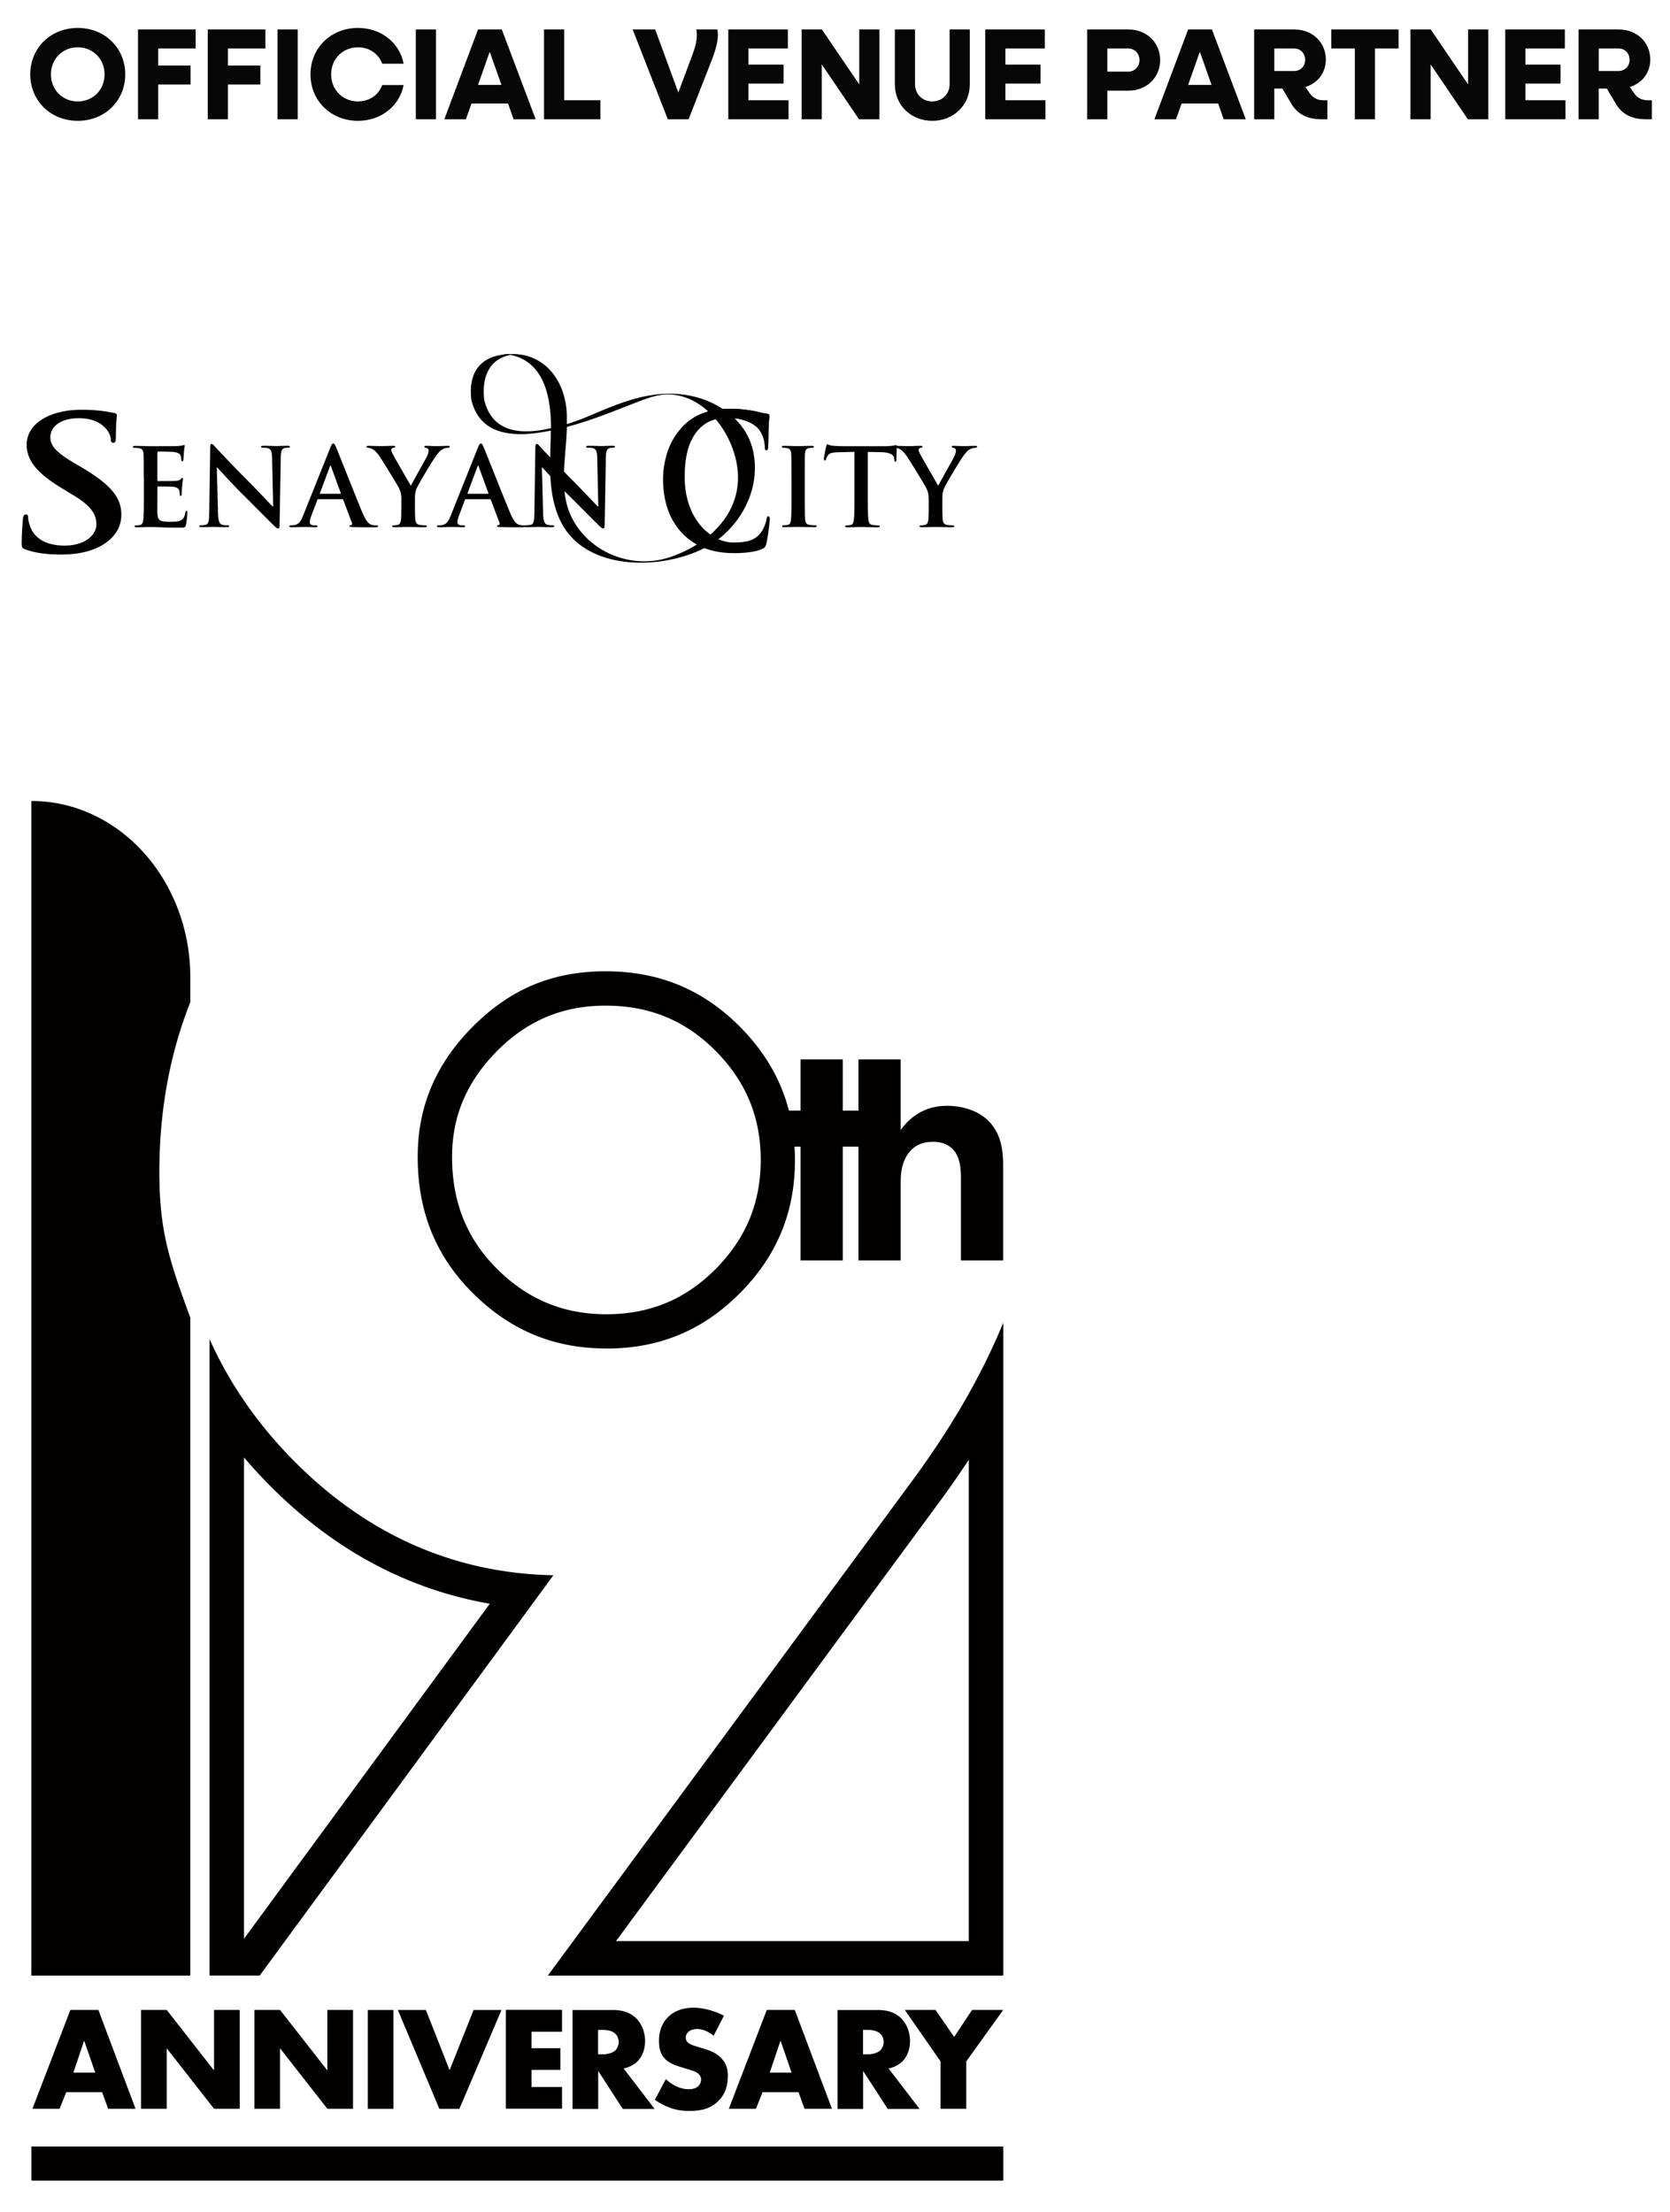
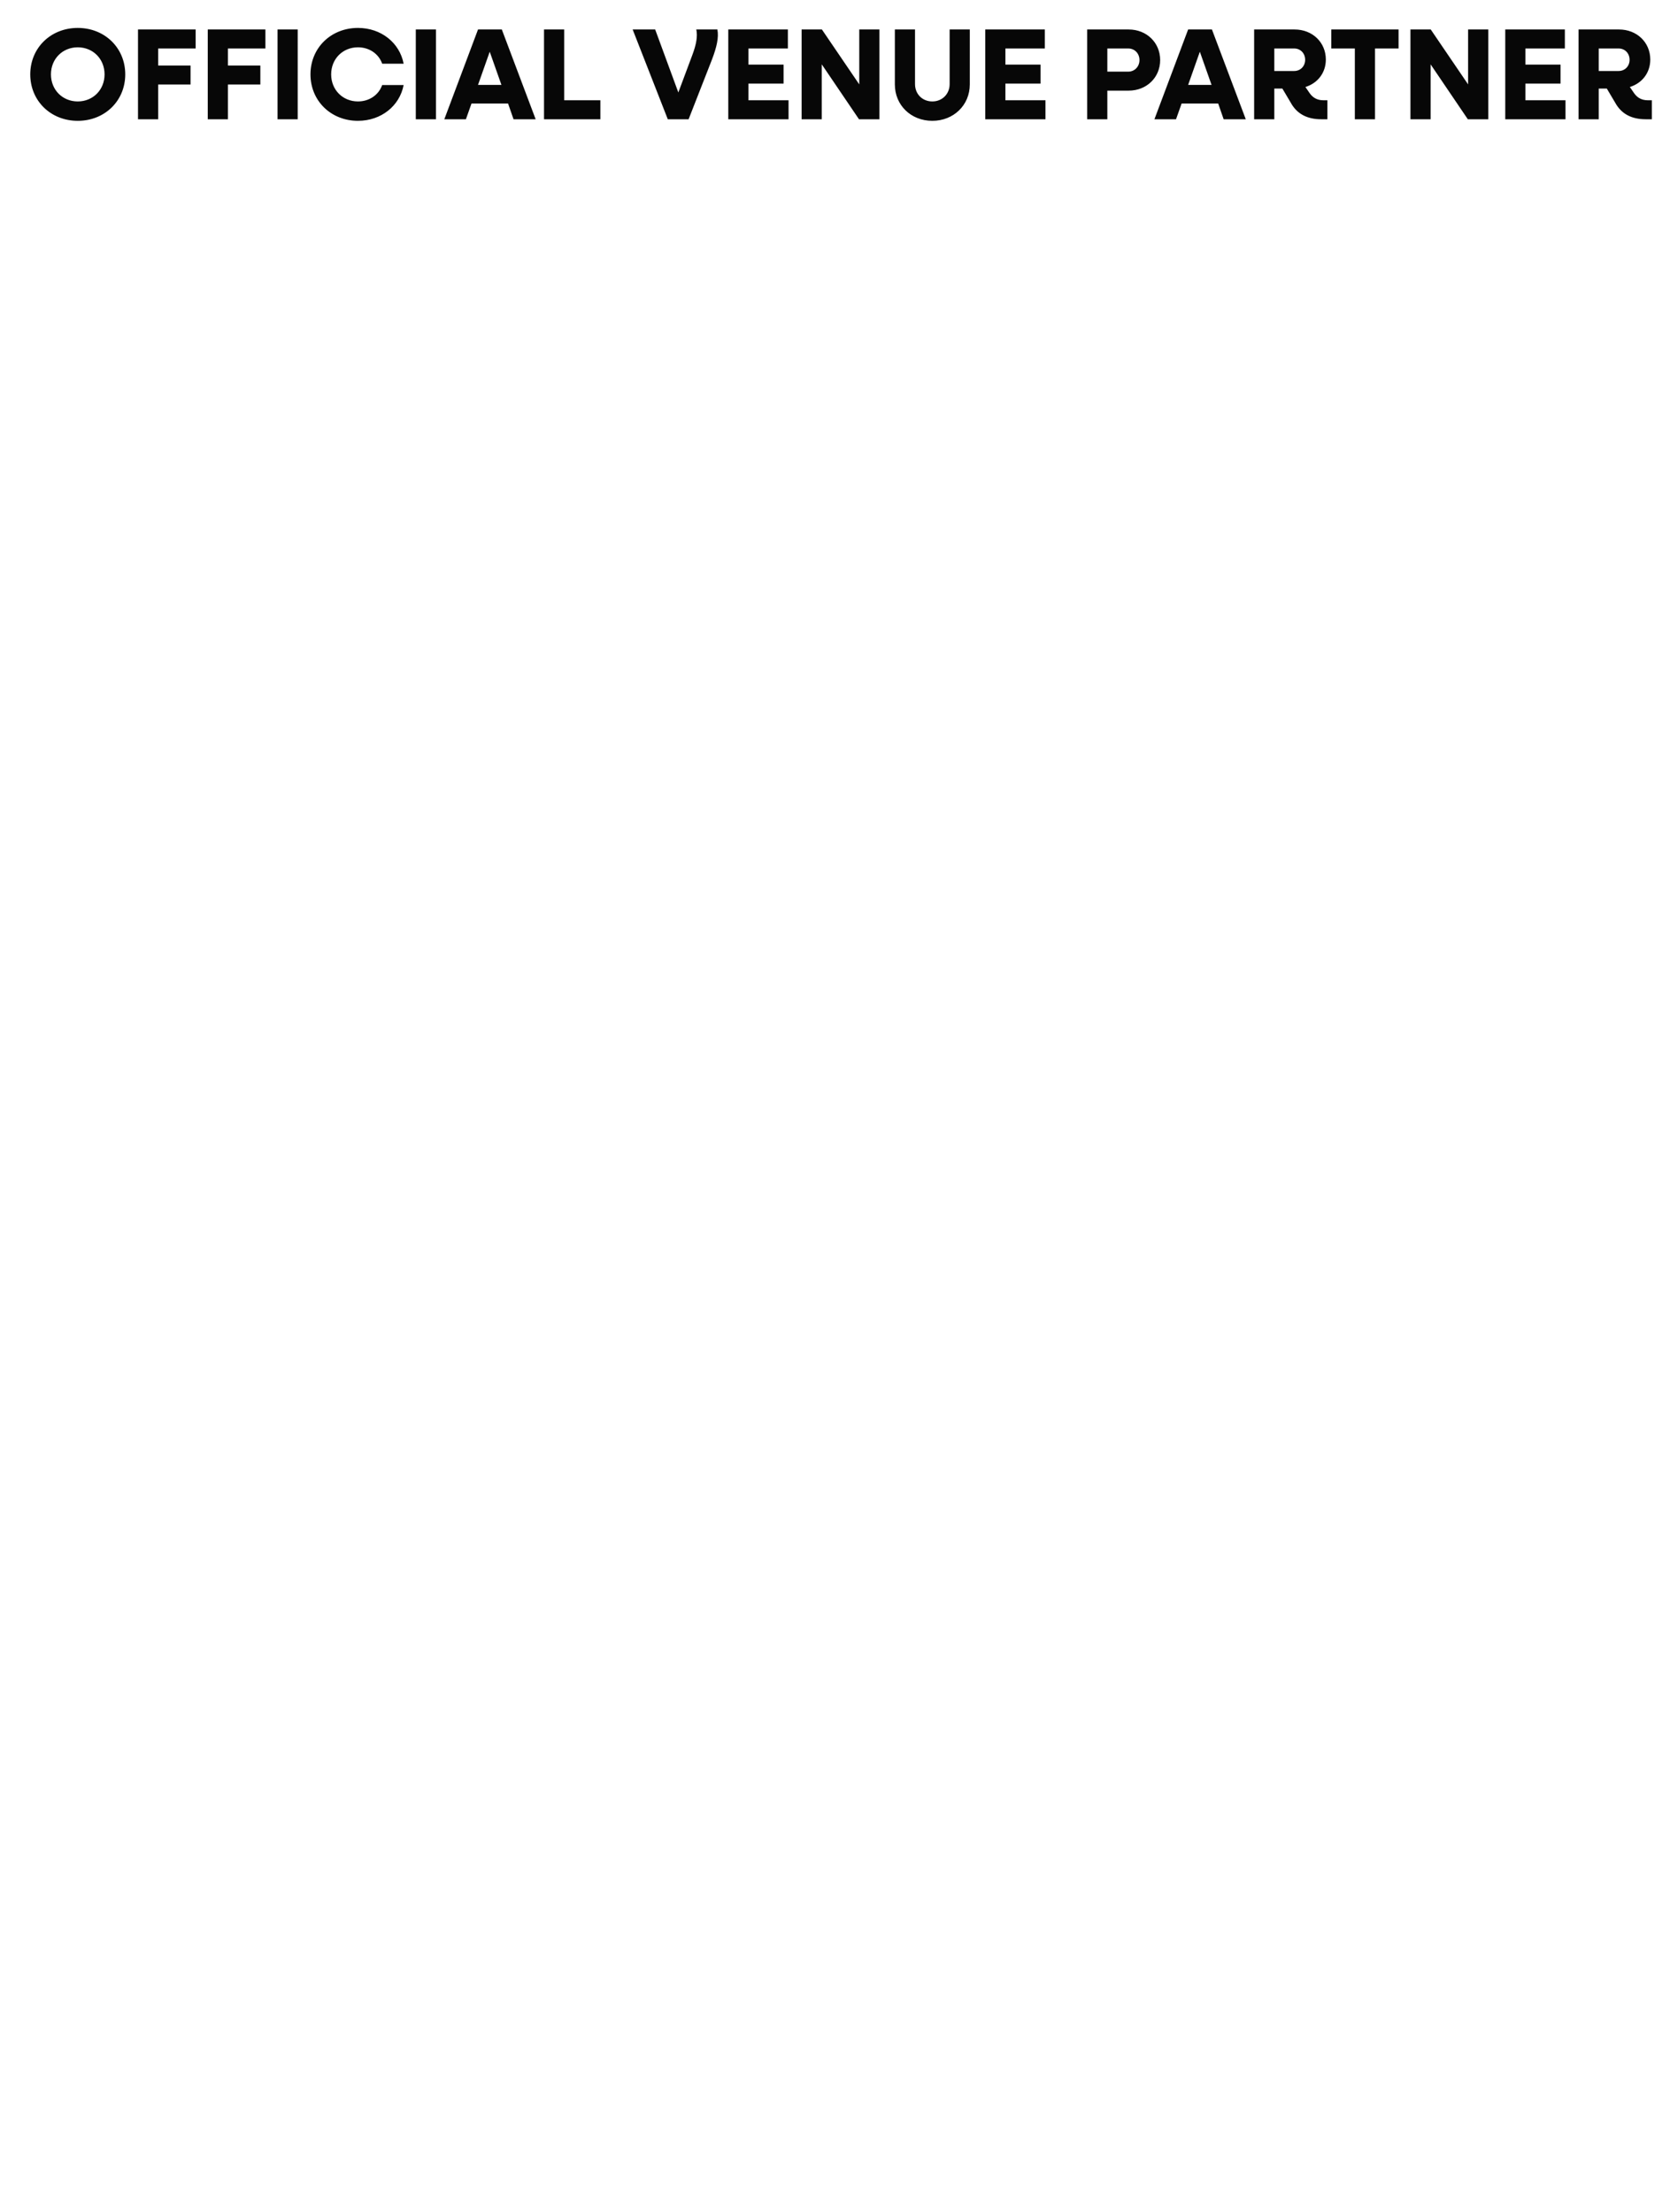
<svg xmlns="http://www.w3.org/2000/svg" width="154" height="204" fill="none">
  <g clip-path="url(#clip0_10420_377)" fill="#020000">
-     <path d="M9.415 192.968H6.108l-.614 1.531H2.99l3.5-9.117h2.582l3.428 9.117H9.973l-.558-1.531zm-.63-1.803l-1.024-2.952-.995 2.952H8.79h-.006zm4.223 3.334v-9.117h2.367l4.362 5.579v-5.579h2.367v9.117h-2.367l-4.362-5.579v5.579h-2.367zm10.45 0v-9.117h2.367l4.362 5.579v-5.579h2.367v9.117h-2.367l-4.362-5.579v5.579h-2.367zm12.822-9.111v9.117h-2.366v-9.117h2.366zm2.992 0l2.19 5.551 2.21-5.551h2.572l-3.882 9.117h-1.846l-3.826-9.117h2.582zm12.556 2.006h-2.814v1.515h2.665v2.007h-2.665v1.57h2.814v2.007h-5.18v-9.117h5.18v2.018zm4.65-2.006c.686 0 1.56.11 2.228.807.52.531.78 1.327.78 2.051 0 .78-.27 1.46-.724 1.902-.354.343-.835.548-1.255.631l2.858 3.732H57.43l-2.267-3.5v3.5h-2.366v-9.118h3.688l-.006-.005zm-1.327 4.086h.454c.354 0 .862-.094 1.15-.371.177-.177.298-.475.298-.763 0-.287-.11-.575-.315-.763-.221-.221-.614-.354-1.133-.354h-.454v2.256-.005zm6.259 2.293c.503.481 1.272.929 2.09.929.481 0 .763-.149.918-.315a.814.814 0 00.232-.575.71.71 0 00-.26-.547c-.232-.205-.586-.299-1.177-.476l-.614-.193c-.382-.122-.946-.326-1.31-.736-.465-.503-.52-1.15-.52-1.614 0-1.123.437-1.803.835-2.201.464-.464 1.227-.862 2.338-.862.902 0 1.952.287 2.815.735l-.946 1.847c-.713-.559-1.244-.614-1.559-.614-.232 0-.547.055-.78.271-.138.138-.232.288-.232.492 0 .166.028.288.122.409.066.083.232.249.79.409l.725.222c.575.177 1.178.381 1.653.901.465.492.586.995.586 1.625 0 .835-.204 1.643-.862 2.295-.78.78-1.72.929-2.693.929-.575 0-1.123-.055-1.791-.299a6.341 6.341 0 01-1.383-.724l1.012-1.913.011.005zm12.22 1.201h-3.307l-.614 1.531H67.21l3.5-9.117h2.582l3.428 9.117h-2.527l-.558-1.531h-.006zm-.631-1.803l-1.023-2.952-.995 2.952h2.023H73zm7.912-5.777c.686 0 1.56.11 2.228.807.52.531.78 1.327.78 2.051 0 .78-.271 1.46-.724 1.902-.354.343-.835.548-1.255.631l2.858 3.732h-2.936l-2.267-3.5v3.5H77.23v-9.118h3.688l-.006-.005zm-1.327 4.086h.453c.354 0 .863-.094 1.15-.371.178-.177.3-.475.3-.763 0-.287-.111-.575-.316-.763-.221-.221-.614-.354-1.134-.354h-.453v2.256-.005zm7.149.652l-3.295-4.744h2.83l1.72 2.488 1.654-2.488h2.87l-3.407 4.744v4.373h-2.377v-4.373h.005zm-35.696-44.835c-9.355-.182-17.571-3.898-24.433-11.064-3.124-3.262-5.55-6.845-7.281-10.726v58.708h4.627l27.087-36.923v.005zm-28.535-10.87c.58.686 1.183 1.355 1.808 2.007 6.004 6.27 13.01 10.124 20.856 11.489l-22.664 30.897v-44.393zm70.014 47.793v-60.223c-1.885 4.623-4.6 9.372-8.133 14.232l-33.865 45.991h41.998zm-3.179-47.567v44.388H56.804l30.145-40.943c.835-1.15 1.63-2.3 2.383-3.45l.005.005zm3.18 63.331H2.896v3.146h89.62v-3.146zm-74.969-15.764v-60.709c-.166-.415-.315-.841-.47-1.261-1.576-4.374-2.383-7.066-2.383-12.148 0-5.628.956-10.859 2.853-15.663v-2.284c0-8.985-6.563-16.272-14.658-16.272v108.337h14.658zM55.92 124.38c4.849 0 8.863-1.654 12.263-5.06 3.45-3.45 5.125-7.486 5.125-12.335 0-.415-.016-.824-.044-1.227h.559v10.499h3.892v-10.499h1.449v10.499h3.892v-7.055c0-.796.034-1.786.609-2.681.575-.863 1.37-1.211 2.394-1.211.381 0 1.21.066 1.819.702.702.735.735 1.946.735 2.715v7.53h3.892v-8.68c0-1.338-.127-2.715-1.083-3.893-1.084-1.338-2.875-1.692-4.086-1.692-2.234 0-3.544 1.211-4.28 2.234v-6.513h-3.892v4.722h-1.449v-4.722h-3.892v4.722H72.75c-.752-2.903-2.261-5.48-4.572-7.79-3.406-3.401-7.437-5.06-12.336-5.06s-8.791 1.653-12.197 5.06c-3.45 3.45-5.126 7.391-5.126 12.052 0 5.043 1.654 9.146 5.06 12.546 3.45 3.45 7.486 5.131 12.335 5.131l.006.006zm-.072-31.627c4.014 0 7.32 1.35 10.101 4.13 2.826 2.831 4.202 6.132 4.202 10.102 0 3.97-1.376 7.271-4.202 10.102-2.78 2.781-6.06 4.13-10.03 4.13-3.97 0-7.276-1.377-10.101-4.202-2.781-2.781-4.13-6.154-4.13-10.312 0-3.782 1.376-6.989 4.202-9.82 2.78-2.78 6.038-4.13 9.958-4.13zm7.055-43.581c-1.388-1.46-1.758-3.361-1.758-5.009 0-1.155.298-3.157 1.658-4.655 1.018-1.123 2.367-1.803 4.474-1.803.879 0 1.404.066 2.05.172.537.082.99.237 1.416.287.155.017.21.1.21.205 0 .138-.044.337-.072.934-.027.564-.016 1.493-.044 1.836-.01.254-.044.392-.171.392-.11 0-.138-.138-.138-.376-.017-.525-.2-1.122-.553-1.565-.47-.597-1.57-1.05-2.875-1.05-1.233 0-2.04.376-2.66 1.05-1.034 1.14-1.3 2.754-1.3 4.402 0 4.041 2.56 6.043 4.457 6.043 1.26 0 2.024-.171 2.593-.951.238-.32.426-.818.481-1.123.045-.27.072-.337.188-.337.1 0 .128.122.128.255 0 .204-.172 1.68-.316 2.256-.072.287-.127.375-.37.492-.564.27-1.642.392-2.549.392-1.94 0-3.566-.509-4.854-1.852" />
+     <path d="M9.415 192.968H6.108l-.614 1.531H2.99l3.5-9.117h2.582l3.428 9.117H9.973l-.558-1.531zm-.63-1.803l-1.024-2.952-.995 2.952H8.79h-.006zm4.223 3.334v-9.117h2.367l4.362 5.579v-5.579h2.367v9.117h-2.367l-4.362-5.579v5.579h-2.367zm10.45 0v-9.117h2.367l4.362 5.579v-5.579h2.367v9.117h-2.367v5.579h-2.367zm12.822-9.111v9.117h-2.366v-9.117h2.366zm2.992 0l2.19 5.551 2.21-5.551h2.572l-3.882 9.117h-1.846l-3.826-9.117h2.582zm12.556 2.006h-2.814v1.515h2.665v2.007h-2.665v1.57h2.814v2.007h-5.18v-9.117h5.18v2.018zm4.65-2.006c.686 0 1.56.11 2.228.807.52.531.78 1.327.78 2.051 0 .78-.27 1.46-.724 1.902-.354.343-.835.548-1.255.631l2.858 3.732H57.43l-2.267-3.5v3.5h-2.366v-9.118h3.688l-.006-.005zm-1.327 4.086h.454c.354 0 .862-.094 1.15-.371.177-.177.298-.475.298-.763 0-.287-.11-.575-.315-.763-.221-.221-.614-.354-1.133-.354h-.454v2.256-.005zm6.259 2.293c.503.481 1.272.929 2.09.929.481 0 .763-.149.918-.315a.814.814 0 00.232-.575.71.71 0 00-.26-.547c-.232-.205-.586-.299-1.177-.476l-.614-.193c-.382-.122-.946-.326-1.31-.736-.465-.503-.52-1.15-.52-1.614 0-1.123.437-1.803.835-2.201.464-.464 1.227-.862 2.338-.862.902 0 1.952.287 2.815.735l-.946 1.847c-.713-.559-1.244-.614-1.559-.614-.232 0-.547.055-.78.271-.138.138-.232.288-.232.492 0 .166.028.288.122.409.066.083.232.249.79.409l.725.222c.575.177 1.178.381 1.653.901.465.492.586.995.586 1.625 0 .835-.204 1.643-.862 2.295-.78.78-1.72.929-2.693.929-.575 0-1.123-.055-1.791-.299a6.341 6.341 0 01-1.383-.724l1.012-1.913.011.005zm12.22 1.201h-3.307l-.614 1.531H67.21l3.5-9.117h2.582l3.428 9.117h-2.527l-.558-1.531h-.006zm-.631-1.803l-1.023-2.952-.995 2.952h2.023H73zm7.912-5.777c.686 0 1.56.11 2.228.807.52.531.78 1.327.78 2.051 0 .78-.271 1.46-.724 1.902-.354.343-.835.548-1.255.631l2.858 3.732h-2.936l-2.267-3.5v3.5H77.23v-9.118h3.688l-.006-.005zm-1.327 4.086h.453c.354 0 .863-.094 1.15-.371.178-.177.3-.475.3-.763 0-.287-.111-.575-.316-.763-.221-.221-.614-.354-1.134-.354h-.453v2.256-.005zm7.149.652l-3.295-4.744h2.83l1.72 2.488 1.654-2.488h2.87l-3.407 4.744v4.373h-2.377v-4.373h.005zm-35.696-44.835c-9.355-.182-17.571-3.898-24.433-11.064-3.124-3.262-5.55-6.845-7.281-10.726v58.708h4.627l27.087-36.923v.005zm-28.535-10.87c.58.686 1.183 1.355 1.808 2.007 6.004 6.27 13.01 10.124 20.856 11.489l-22.664 30.897v-44.393zm70.014 47.793v-60.223c-1.885 4.623-4.6 9.372-8.133 14.232l-33.865 45.991h41.998zm-3.179-47.567v44.388H56.804l30.145-40.943c.835-1.15 1.63-2.3 2.383-3.45l.005.005zm3.18 63.331H2.896v3.146h89.62v-3.146zm-74.969-15.764v-60.709c-.166-.415-.315-.841-.47-1.261-1.576-4.374-2.383-7.066-2.383-12.148 0-5.628.956-10.859 2.853-15.663v-2.284c0-8.985-6.563-16.272-14.658-16.272v108.337h14.658zM55.92 124.38c4.849 0 8.863-1.654 12.263-5.06 3.45-3.45 5.125-7.486 5.125-12.335 0-.415-.016-.824-.044-1.227h.559v10.499h3.892v-10.499h1.449v10.499h3.892v-7.055c0-.796.034-1.786.609-2.681.575-.863 1.37-1.211 2.394-1.211.381 0 1.21.066 1.819.702.702.735.735 1.946.735 2.715v7.53h3.892v-8.68c0-1.338-.127-2.715-1.083-3.893-1.084-1.338-2.875-1.692-4.086-1.692-2.234 0-3.544 1.211-4.28 2.234v-6.513h-3.892v4.722h-1.449v-4.722h-3.892v4.722H72.75c-.752-2.903-2.261-5.48-4.572-7.79-3.406-3.401-7.437-5.06-12.336-5.06s-8.791 1.653-12.197 5.06c-3.45 3.45-5.126 7.391-5.126 12.052 0 5.043 1.654 9.146 5.06 12.546 3.45 3.45 7.486 5.131 12.335 5.131l.006.006zm-.072-31.627c4.014 0 7.32 1.35 10.101 4.13 2.826 2.831 4.202 6.132 4.202 10.102 0 3.97-1.376 7.271-4.202 10.102-2.78 2.781-6.06 4.13-10.03 4.13-3.97 0-7.276-1.377-10.101-4.202-2.781-2.781-4.13-6.154-4.13-10.312 0-3.782 1.376-6.989 4.202-9.82 2.78-2.78 6.038-4.13 9.958-4.13zm7.055-43.581c-1.388-1.46-1.758-3.361-1.758-5.009 0-1.155.298-3.157 1.658-4.655 1.018-1.123 2.367-1.803 4.474-1.803.879 0 1.404.066 2.05.172.537.082.99.237 1.416.287.155.017.21.1.21.205 0 .138-.044.337-.072.934-.027.564-.016 1.493-.044 1.836-.01.254-.044.392-.171.392-.11 0-.138-.138-.138-.376-.017-.525-.2-1.122-.553-1.565-.47-.597-1.57-1.05-2.875-1.05-1.233 0-2.04.376-2.66 1.05-1.034 1.14-1.3 2.754-1.3 4.402 0 4.041 2.56 6.043 4.457 6.043 1.26 0 2.024-.171 2.593-.951.238-.32.426-.818.481-1.123.045-.27.072-.337.188-.337.1 0 .128.122.128.255 0 .204-.172 1.68-.316 2.256-.072.287-.127.375-.37.492-.564.27-1.642.392-2.549.392-1.94 0-3.566-.509-4.854-1.852" />
    <path d="M69.466 41.686c-.68-3.318-4.025-5.203-7.166-5.358-2.377-.116-4.395.559-6.596 1.454-1 .41-2.029.907-3.433 1.333 0-.293.005-.592 0-.88-.089-2.764-1.714-5.434-4.772-5.578h.033-.354c-.265 0-.536 0-.807-.006.088 0 .171.022.26.028-2.24.2-3.467 1.56-3.168 4.185 0 .017.116.023.265.017-.144.006-.254.006-.265-.017.785 3.307 3.909 3.567 7.331 2.848-.022 2.77-.36 5.573.813 8.177 2.206 4.905 9.582 4.733 13.563 2.544 3.058-1.68 5.01-5.27 4.296-8.736M44.652 36.87c-.233-2.024.414-3.749 2.421-4.136 2.992.592 3.705 3.688 3.732 6.453v.304c-2.731.63-5.424.448-6.154-2.62zm17.15 14.508c-3.554 1.217-7.657-.47-9.194-3.892-1.095-2.45-.387-5.435-.332-8.111 3.417-.901 6.59-2.472 8.172-2.853 3.865-.935 7.105 3.013 7.553 6.668.503 4.125-2.643 6.977-6.198 8.194m-59.388-.681C2.066 50.587 2 50.5 2 50.123c0-.935.088-1.957.11-2.234.023-.254.09-.442.266-.442.199 0 .221.155.221.287 0 .221.089.58.2.868.48 1.261 1.78 1.72 3.145 1.72 1.98 0 2.947-1.04 2.947-1.94 0-.836-.332-1.637-2.156-2.727l-1.012-.613C3.3 43.582 2.46 42.388 2.46 41.01c0-1.875 2.024-3.218 5.081-3.218 1.427 0 2.356.171 2.925.288.2.033.31.082.31.204 0 .221-.089.713-.089 2.046 0 .376-.066.508-.243.508-.155 0-.221-.099-.221-.304 0-.154-.11-.68-.57-1.122-.331-.326-.967-.835-2.394-.835-1.625 0-2.615.73-2.615 1.753 0 .785.503 1.382 2.328 2.455l.613.354c2.638 1.586 3.605 2.725 3.605 4.346 0 .99-.486 2.161-2.068 2.963-1.1.542-2.333.697-3.494.697-1.277 0-2.267-.122-3.212-.443zm10.842-6.7c0-1.51 0-1.791-.022-2.107-.022-.337-.1-.497-.425-.564a1.883 1.883 0 00-.388-.027c-.11 0-.165-.022-.165-.089 0-.066.066-.088.215-.088.526 0 1.15.028 1.432.028.32 0 2.295 0 2.483-.012.188-.022.348-.038.426-.06.05-.011.11-.04.16-.04s.06.04.06.09c0 .071-.049.187-.077.646-.01.1-.027.537-.05.653-.01.05-.027.11-.099.11-.072 0-.088-.05-.088-.138 0-.072-.012-.238-.061-.36-.072-.176-.172-.298-.664-.359-.166-.022-1.21-.038-1.41-.038-.05 0-.072.033-.072.1v2.515c0 .066.011.11.072.11.216 0 1.36 0 1.587-.016.238-.022.387-.05.476-.15.072-.077.11-.127.16-.127.039 0 .072.023.072.078s-.05.215-.083.724c-.022.2-.039.597-.039.664 0 .077 0 .188-.088.188-.067 0-.089-.04-.089-.089-.01-.1-.01-.227-.038-.36-.05-.198-.188-.348-.559-.386-.188-.022-1.172-.028-1.41-.028-.05 0-.06.039-.06.1v.785c0 .337-.012 1.255 0 1.537.022.685.176.835 1.194.835.26 0 .674 0 .934-.116.26-.122.376-.332.448-.736.022-.11.039-.15.11-.15.078 0 .078.078.078.178 0 .232-.077.907-.127 1.106-.072.26-.16.26-.537.26-1.498 0-2.167-.061-2.753-.061-.227 0-.851.027-1.25.027-.127 0-.199-.027-.199-.1 0-.049.04-.077.16-.077.15 0 .272-.016.36-.038.2-.039.249-.26.288-.548.05-.414.05-1.2.05-2.117v-1.748l-.012-.005zm6.84 3.279c.022.774.149 1.034.348 1.1.166.06.36.066.514.066.11 0 .172.022.172.078 0 .083-.089.1-.227.1-.647 0-1.045-.028-1.233-.028-.088 0-.558.027-1.073.027-.127 0-.22-.01-.22-.1 0-.06.06-.077.16-.077.127 0 .31-.01.447-.05.26-.077.299-.37.31-1.233l.088-5.882c0-.2.028-.338.128-.338.11 0 .199.127.365.31.121.127 1.63 1.747 3.08 3.19.674.675 2.017 2.107 2.183 2.267h.05l-.1-4.462c-.01-.608-.099-.796-.337-.895-.15-.061-.387-.061-.525-.061-.116 0-.16-.033-.16-.089 0-.077.11-.088.26-.088.514 0 .995.027 1.205.027.11 0 .486-.027.973-.027.127 0 .227.01.227.088 0 .061-.061.089-.177.089-.1 0-.177 0-.299.027-.276.078-.36.288-.365.846l-.11 6.27c0 .221-.04.31-.127.31-.111 0-.227-.11-.338-.221-.625-.598-1.896-1.897-2.93-2.92-1.084-1.072-2.184-2.316-2.367-2.504h-.027l.11 4.174-.005.006zm9.25-1.245c-.05 0-.072.022-.088.078l-.537 1.42c-.1.25-.15.487-.15.609 0 .177.09.31.399.31h.15c.115 0 .149.022.149.077 0 .083-.061.1-.166.1-.321 0-.747-.028-1.056-.028-.11 0-.658.027-1.172.027-.128 0-.189-.022-.189-.1 0-.06.04-.077.117-.077.088 0 .226-.01.31-.016.458-.061.646-.398.845-.896l2.494-6.237c.121-.287.177-.398.276-.398.089 0 .15.089.25.32.237.548 1.83 4.601 2.465 6.11.376.896.67 1.035.874 1.084.149.028.298.039.414.039.078 0 .127.011.127.077 0 .083-.088.1-.458.1s-1.084 0-1.88-.022c-.177-.011-.299-.011-.299-.083 0-.061.039-.078.138-.089.072-.016.139-.11.089-.226l-.796-2.107c-.022-.05-.05-.066-.1-.066h-2.217l.011-.006zm2.03-.492c.049 0 .06-.033.049-.06l-.896-2.456c-.01-.038-.022-.088-.05-.088-.027 0-.05.05-.06.088l-.913 2.444c-.01.039 0 .072.039.072h1.83zm5.639.515c0-.537-.1-.758-.227-1.046-.072-.16-1.399-2.344-1.747-2.864-.249-.37-.498-.619-.686-.724-.127-.066-.298-.127-.415-.127-.077 0-.149-.022-.149-.088 0-.061.072-.089.188-.089.177 0 .924.028 1.25.028.21 0 .62-.028 1.061-.028.1 0 .15.028.15.089 0 .06-.072.071-.222.11a.181.181 0 00-.138.177c0 .078.05.2.116.337.139.299 1.532 2.693 1.692 2.97.1-.238 1.35-2.422 1.493-2.732.1-.216.138-.387.138-.514 0-.1-.038-.21-.21-.249-.088-.022-.177-.039-.177-.1 0-.066.05-.088.166-.088.332 0 .647.028.935.028.22 0 .873-.028 1.061-.028.11 0 .177.022.177.078 0 .071-.077.099-.188.099-.1 0-.287.039-.437.122-.21.1-.315.22-.536.486-.326.398-1.72 2.732-1.896 3.157-.15.36-.15.664-.15.995v.813c0 .16 0 .575.028.996.022.287.11.508.41.547.137.022.358.039.497.039.11 0 .16.027.16.077 0 .072-.077.1-.21.1-.625 0-1.255-.028-1.52-.028-.25 0-.874.028-1.245.028-.138 0-.22-.023-.22-.1 0-.05.049-.077.16-.077.138 0 .26-.017.348-.04.199-.038.287-.259.31-.546.027-.415.027-.835.027-.996v-.813h.006zm5.944-.023c-.05 0-.072.022-.089.078l-.536 1.42c-.1.25-.15.487-.15.609 0 .177.089.31.399.31h.149c.122 0 .15.022.15.077 0 .083-.062.1-.167.1-.315 0-.746-.028-1.056-.028-.11 0-.658.027-1.172.027-.127 0-.188-.022-.188-.1 0-.06.039-.077.116-.077.089 0 .227-.01.31-.016.459-.061.647-.398.846-.896l2.493-6.237c.122-.287.177-.398.277-.398.088 0 .15.089.249.32.237.548 1.83 4.601 2.466 6.11.376.896.663 1.035.873 1.084.15.028.299.039.415.039.077 0 .127.011.127.077 0 .083-.088.1-.459.1-.37 0-1.084 0-1.88-.022-.182-.011-.298-.011-.298-.083 0-.061.038-.078.138-.089.066-.016.138-.11.088-.226l-.796-2.107c-.022-.05-.05-.066-.1-.066H42.95l.01-.006zm2.029-.492c.05 0 .06-.033.05-.06l-.896-2.456c-.011-.038-.022-.088-.05-.088-.028 0-.05.05-.06.088l-.913 2.444c-.011.039 0 .072.039.072h1.83z" />
    <path d="M50.076 47.282c.022.774.149 1.034.348 1.1.166.06.36.066.52.066.11 0 .165.022.165.078 0 .083-.088.1-.226.1-.647 0-1.045-.028-1.233-.028-.089 0-.559.027-1.073.027-.127 0-.215-.01-.215-.1 0-.06.06-.077.16-.077.127 0 .31-.01.448-.05.26-.077.298-.37.31-1.233l.088-5.882c0-.2.027-.338.127-.338.11 0 .2.127.365.31a131.53 131.53 0 003.08 3.19c.674.675 2.018 2.107 2.184 2.267h.05l-.1-4.462c-.011-.608-.1-.796-.337-.895-.15-.061-.387-.061-.526-.061-.116 0-.16-.033-.16-.089 0-.077.11-.088.26-.088.514 0 .995.027 1.2.027.11 0 .486-.027.973-.027.127 0 .227.01.227.088 0 .061-.061.089-.177.089-.1 0-.177 0-.299.027-.276.078-.354.288-.365.846l-.11 6.27c0 .221-.04.31-.128.31-.11 0-.226-.11-.337-.221-.625-.598-1.896-1.897-2.93-2.92-1.084-1.072-2.184-2.316-2.367-2.504h-.027l.11 4.174-.005.006zm22.906-3.279c0-1.51 0-1.792-.022-2.107-.022-.337-.116-.508-.337-.558a1.526 1.526 0 00-.36-.039c-.099 0-.16-.022-.16-.1 0-.06.083-.077.238-.077.376 0 1 .028 1.288.028.25 0 .835-.028 1.211-.028.127 0 .21.022.21.078 0 .077-.06.099-.154.099a2.15 2.15 0 00-.3.028c-.264.05-.347.22-.37.564-.016.32-.016.597-.016 2.106v1.747c0 .962 0 1.748.039 2.179.027.27.1.448.398.486.138.023.359.04.508.04.11 0 .16.027.16.077 0 .071-.077.099-.187.099-.658 0-1.283-.028-1.549-.028-.226 0-.856.028-1.249.028-.133 0-.2-.028-.2-.1 0-.05.04-.077.161-.077.15 0 .266-.017.36-.039.199-.038.26-.21.287-.497.05-.42.05-1.206.05-2.168v-1.747l-.006.006zm-10.179-4.495c1.018-1.123 2.367-1.803 4.474-1.803.879 0 1.404.066 2.05.172.537.082.99.237 1.416.287.155.017.21.1.21.205 0 .138-.044.337-.072.934-.027.564-.016 1.493-.044 1.836-.01.254-.044.392-.171.392-.11 0-.138-.138-.138-.376-.017-.525-.2-1.122-.553-1.565-.47-.597-1.57-1.05-2.875-1.05-1.233 0-2.04.376-2.66 1.05m14.354 2.085l-1.482.038c-.575.022-.813.067-.968.288-.1.149-.15.27-.166.348-.022.078-.05.122-.11.122-.072 0-.089-.05-.089-.16 0-.161.188-1.062.21-1.14.028-.132.061-.188.117-.188.077 0 .176.1.425.122.288.028.664.05.99.05h3.937c.315 0 .536-.028.685-.05.15-.028.227-.05.271-.05.072 0 .078.061.078.21 0 .21-.028.896-.028 1.15-.011.1-.028.16-.089.16-.077 0-.1-.049-.11-.198l-.011-.11c-.017-.26-.288-.537-1.172-.56l-1.255-.027v4.075c0 .912 0 1.703.05 2.129.027.276.088.497.386.536.139.022.36.039.509.039.11 0 .16.027.16.077 0 .072-.077.1-.188.1-.658 0-1.282-.028-1.559-.028-.227 0-.851.028-1.25.028-.127 0-.199-.028-.199-.1 0-.05.04-.077.16-.077.15 0 .266-.017.36-.039.2-.039.26-.26.288-.547.05-.415.05-1.2.05-2.118v-4.08z" />
    <path d="M85.644 46.06c0-.537-.1-.758-.227-1.046-.072-.16-1.398-2.344-1.747-2.864-.249-.37-.498-.619-.686-.724a1.046 1.046 0 00-.42-.127c-.077 0-.149-.022-.149-.088 0-.061.072-.089.188-.089.177 0 .923.028 1.25.028.21 0 .619-.028 1.061-.028.1 0 .15.028.15.089 0 .06-.072.071-.216.11a.181.181 0 00-.138.177c0 .078.05.2.121.337.138.299 1.532 2.693 1.687 2.97.1-.238 1.354-2.422 1.492-2.732.1-.216.139-.387.139-.514 0-.1-.039-.21-.21-.249-.089-.022-.177-.039-.177-.1 0-.066.05-.088.171-.088.326 0 .647.028.934.028.216 0 .874-.028 1.062-.028.11 0 .177.022.177.078 0 .071-.077.099-.188.099-.1 0-.288.039-.437.122-.21.1-.315.22-.536.486-.326.398-1.72 2.732-1.897 3.157-.149.36-.149.664-.149.995v.813c0 .16 0 .575.028.996.022.287.11.508.409.547.138.022.36.039.498.039.11 0 .16.027.16.077 0 .072-.078.1-.21.1-.625 0-1.255-.028-1.52-.028-.25 0-.874.028-1.245.028-.138 0-.22-.023-.22-.1 0-.05.049-.077.16-.077.138 0 .26-.017.348-.04.199-.038.287-.259.31-.546.027-.415.027-.835.027-.996v-.813z" />
  </g>
  <path d="M7.17 11.144c-2.496 0-4.38-1.848-4.38-4.284s1.884-4.284 4.38-4.284 4.38 1.848 4.38 4.284-1.884 4.284-4.38 4.284zm0-1.788c1.404 0 2.472-1.068 2.472-2.496S8.574 4.364 7.17 4.364 4.698 5.432 4.698 6.86 5.766 9.356 7.17 9.356zM12.726 11V2.72h5.316v1.752h-3.456v1.572h2.988v1.752h-2.988V11h-1.86zm6.433 0V2.72h5.316v1.752H21.02v1.572h2.988v1.752H21.02V11h-1.86zm6.434 0V2.72h1.86V11h-1.86zm7.417.144c-2.496 0-4.38-1.848-4.38-4.284s1.884-4.284 4.38-4.284c2.136 0 3.84 1.368 4.212 3.3h-1.98c-.312-.9-1.176-1.512-2.232-1.512-1.404 0-2.472 1.068-2.472 2.496s1.068 2.496 2.472 2.496c1.056 0 1.92-.612 2.232-1.512h1.98c-.372 1.932-2.076 3.3-4.212 3.3zM38.343 11V2.72h1.86V11h-1.86zm2.63 0l3.107-8.28h2.196l3.12 8.28h-2.04l-.504-1.452H43.48L42.964 11h-1.992zm3.107-3.168h2.16l-1.08-3.06-1.08 3.06zM50.167 11V2.72h1.86v6.528h3.336V11h-5.196zm11.414 0l-3.24-8.28h2.076l2.136 5.808 1.309-3.504c.348-.936.48-1.68.348-2.304h1.944c.144.732-.06 1.62-.504 2.784L63.5 11h-1.92zm5.578 0V2.72h5.496v1.752H69.02V5.96h3.24v1.752h-3.24v1.536h3.696V11H67.16zm6.762 0V2.72h1.872l3.444 5.064V2.72h1.86V11h-1.884L75.78 5.936V11h-1.86zm12.054.144c-1.968 0-3.456-1.44-3.456-3.36V2.72h1.86v5.04c0 .912.672 1.596 1.596 1.596.912 0 1.596-.684 1.596-1.596V2.72h1.86v5.064c0 1.92-1.5 3.36-3.456 3.36zm4.88-.144V2.72h5.495v1.752h-3.635V5.96h3.24v1.752h-3.24v1.536h3.695V11h-5.555zm9.398 0V2.72h3.828c1.656 0 2.904 1.212 2.904 2.82 0 1.608-1.248 2.82-2.904 2.82h-1.968V11h-1.86zm3.792-6.528h-1.932v2.136h1.932c.588 0 1.032-.468 1.032-1.068 0-.612-.444-1.068-1.032-1.068zM106.456 11l3.108-8.28h2.196l3.12 8.28h-2.04l-.504-1.452h-3.372L108.448 11h-1.992zm3.108-3.168h2.16l-1.08-3.06-1.08 3.06zM115.651 11V2.72h3.732c1.644 0 2.88 1.188 2.88 2.772 0 1.224-.756 2.184-1.884 2.532l.396.576c.312.444.732.648 1.272.648h.36V11h-.564c-1.32 0-2.256-.504-2.82-1.536l-.768-1.296h-.744V11h-1.86zm3.696-6.528h-1.836v2.076h1.836c.576 0 1.008-.444 1.008-1.032 0-.6-.432-1.044-1.008-1.044zm5.59 6.528V4.472h-2.172V2.72h6.204v1.752h-2.172V11h-1.86zm5.128 0V2.72h1.872l3.444 5.064V2.72h1.86V11h-1.884l-3.432-5.064V11h-1.86zm8.743 0V2.72h5.496v1.752h-3.636V5.96h3.24v1.752h-3.24v1.536h3.696V11h-5.556zm6.761 0V2.72h3.732c1.644 0 2.88 1.188 2.88 2.772 0 1.224-.756 2.184-1.884 2.532l.396.576c.312.444.732.648 1.272.648h.36V11h-.564c-1.32 0-2.256-.504-2.82-1.536l-.768-1.296h-.744V11h-1.86zm3.696-6.528h-1.836v2.076h1.836c.576 0 1.008-.444 1.008-1.032 0-.6-.432-1.044-1.008-1.044z" fill="#070707" />
  <defs>
    <clipPath id="clip0_10420_377">
-       <path fill="#fff" transform="translate(2 32.64)" d="M0 0h90.517v168.488H0z" />
-     </clipPath>
+       </clipPath>
  </defs>
</svg>